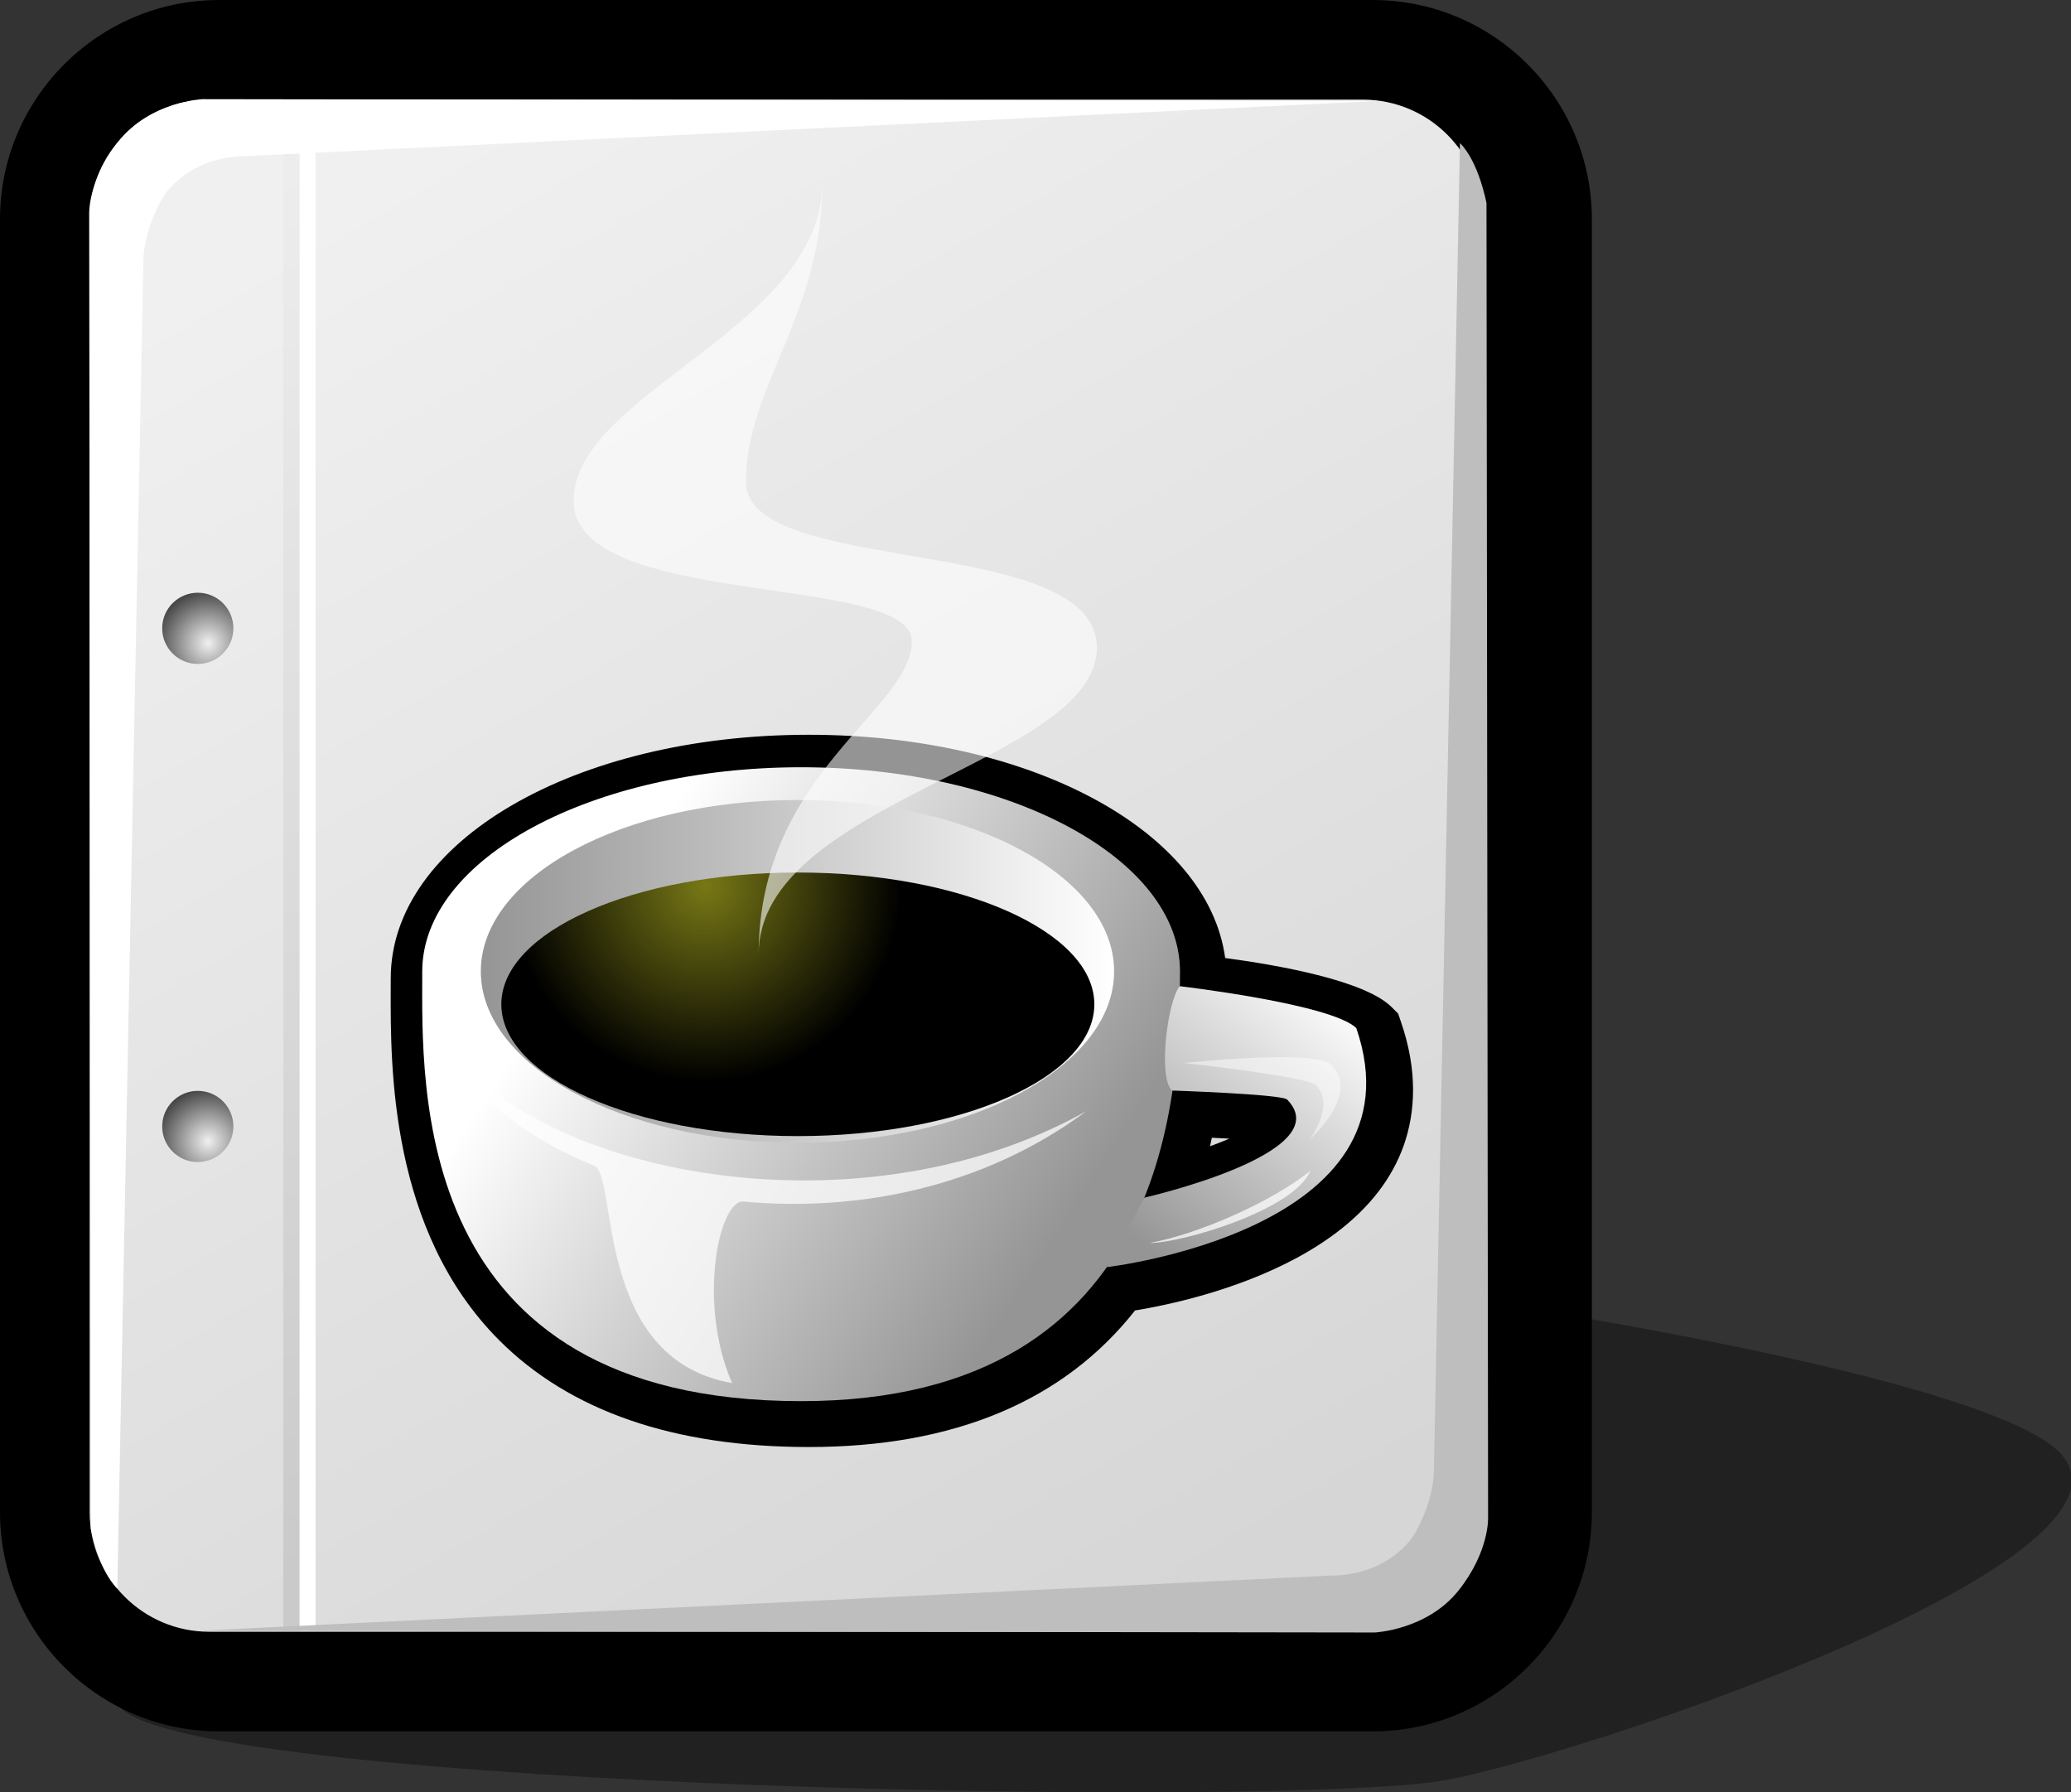
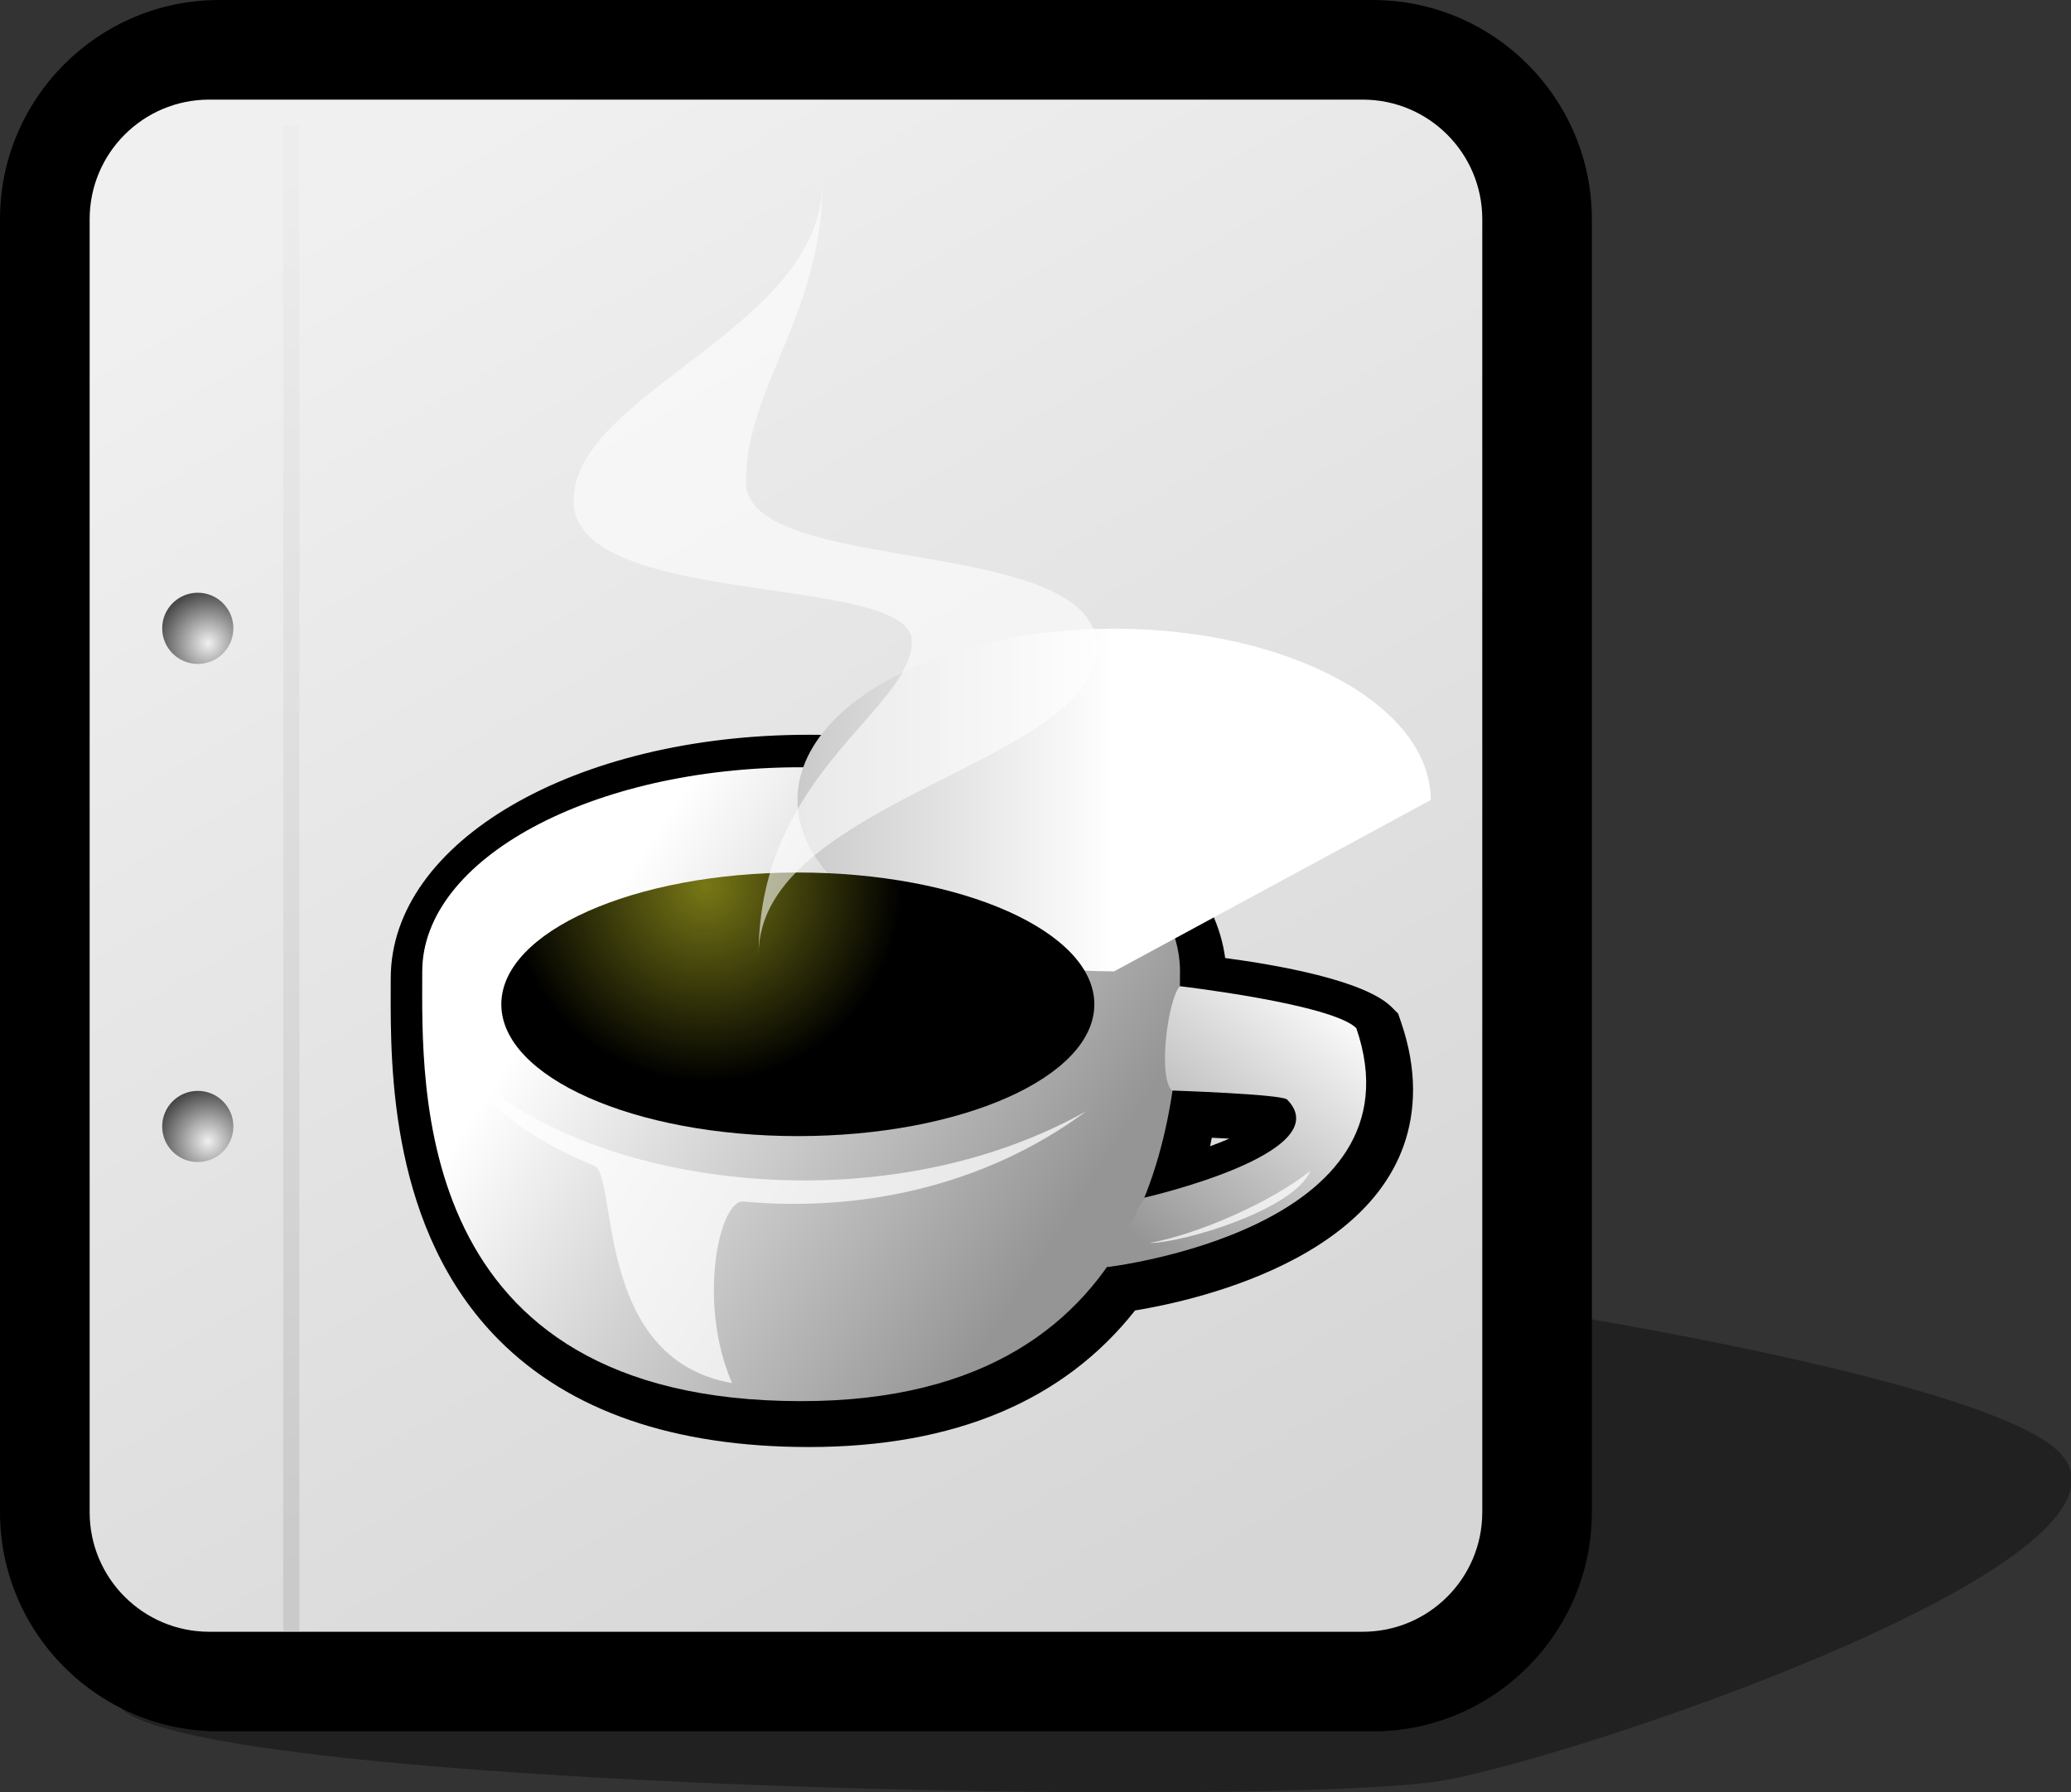
<svg width="207.901pt" height="179.886pt" viewBox="0 0 207.901 179.886" xml:space="preserve">
  <rect x="0" y="0" width="207.901" height="179.886" fill="#333333" stroke="none" />
  <g id="Layer_x0020_1" style="fill-rule:nonzero;clip-rule:nonzero;fill:#FFFFFF;stroke:#000000;stroke-miterlimit:4;">
    <path style="opacity:0.35;fill:#000000;stroke:none;" d="M145.325,178.648c-14.998,2.891-125.285,0.938-133.222-7.219c-7.936-8.152,47.936-44.455,67.648-46.859s116.353,10.576,126.931,21.154c10.576,10.578-46.359,30.035-61.357,32.924z" />
    <path style="fill:#000000;stroke:none;" d="M22,0C9.869,0,0,9.869,0,22v129.791c0,12.131,9.869,22,22,22h115.801c12.131,0,22-9.869,22-22V22c0-12.131-9.869-22-22-22H22z" />
    <linearGradient id="aigrd1" gradientUnits="userSpaceOnUse" x1="38.95" y1="17.494" x2="120.672" y2="159.458">
      <stop offset="0" style="stop-color:#F0F0F0" />
      <stop offset="1" style="stop-color:#D6D6D6" />
    </linearGradient>
    <path style="fill:url(#aigrd1);stroke:none;" d="M148.801,151.791c0,6.627-5.373,12-12,12H21c-6.628,0-12-5.373-12-12V22c0-6.627,5.372-12,12-12h115.801c6.627,0,12,5.373,12,12v129.791z" />
    <g>
      <radialGradient id="aigrd2" cx="20.892" cy="114.567" r="5.258" fx="20.892" fy="114.567" gradientUnits="userSpaceOnUse">
        <stop offset="0" style="stop-color:#F0F0F0" />
        <stop offset="1" style="stop-color:#474747" />
      </radialGradient>
      <path style="fill:url(#aigrd2);stroke:none;" d="M23.428,113.07c0,1.973-1.6,3.572-3.573,3.572c-1.973,0-3.572-1.6-3.572-3.572s1.6-3.572,3.572-3.572c1.974,0,3.573,1.6,3.573,3.572z" />
      <radialGradient id="aigrd3" cx="20.892" cy="64.567" r="5.258" fx="20.892" fy="64.567" gradientUnits="userSpaceOnUse">
        <stop offset="0" style="stop-color:#F0F0F0" />
        <stop offset="1" style="stop-color:#474747" />
      </radialGradient>
      <path style="fill:url(#aigrd3);stroke:none;" d="M23.428,63.07c0,1.973-1.6,3.573-3.573,3.573c-1.973,0-3.572-1.6-3.572-3.573c0-1.974,1.6-3.573,3.572-3.573c1.974,0,3.573,1.6,3.573,3.573z" />
    </g>
-     <path style="stroke:none;" d="M31.679,163.71h-1.613V12.642h1.613V163.71z" />
    <linearGradient id="aigrd4" gradientUnits="userSpaceOnUse" x1="30.148" y1="16.844" x2="28.363" y2="158.226">
      <stop offset="0" style="stop-color:#EDEDED" />
      <stop offset="1" style="stop-color:#CACACA" />
    </linearGradient>
    <path style="fill:url(#aigrd4);stroke:none;" d="M30.054,163.71H28.44V12.642h1.613V163.71z" />
-     <path style="stroke:none;" d="M14.394,26.155l-2.618,133.308c-1.901-1.9-2.661-6.035-2.661-6.035L8.952,21.509c0,0-0.158-3.403,2.963-7.335c3.16-3.98,8.422-4.22,8.422-4.22L138.5,10.122l-113.615,5.54c-4.588,0-7.045,2.273-8.047,3.467    c-0.812,0.967-2.393,4.104-2.445,7.026z" />
-     <path style="fill:#BEBEBE;stroke:none;" d="M143.944,147.664l2.617-133.307c1.902,1.9,2.662,6.035,2.662,6.035l0.162,131.918c0,0,0.158,3.402-2.963,7.334c-3.16,3.98-8.422,4.221-8.422,4.221l-118.166-0.168l113.617-5.541c4.588,0,7.045-2.273,8.047-3.467    c0.812-0.967,2.393-4.104,2.445-7.025z" />
  </g>
  <g id="Layer_x0020_2" style="fill-rule:nonzero;clip-rule:nonzero;fill:#FFFFFF;stroke:#000000;stroke-miterlimit:4;">
    <path style="fill:#000000;stroke:none;" d="M39.224,98.192l-0.002,1.061c-0.026,7.878-0.08,24.27,10.872,35.258c7.101,7.125,17.564,10.737,31.1,10.737c14.628,0,25.602-4.647,32.749-13.707c6.218-1.018,27.909-5.744,27.909-22.164c0-2.169-0.404-4.451-1.204-6.777l-0.296-0.861    l-0.644-0.644c-2.705-2.706-11.58-4.248-16.717-4.933c-1.723-12.717-19.444-22.409-41.797-22.409c-23.534,0-41.969,10.735-41.969,24.439z M121.65,114.204c0.608,0.028,1.198,0.058,1.761,0.089c-0.604,0.257-1.246,0.511-1.937,0.765    c0.064-0.28,0.114-0.57,0.176-0.854z" />
    <linearGradient id="aigrd5" gradientUnits="userSpaceOnUse" x1="105.96" y1="124.397" x2="58.997" y2="93.971">
      <stop offset="0" style="stop-color:#959595" />
      <stop offset="1" style="stop-color:#FFFFFF" />
    </linearGradient>
    <path style="fill:url(#aigrd5);stroke:none;" d="M118.457,97.521c0,11.324-0.662,43.122-38.035,43.122c-39.358,0-38.035-31.798-38.035-43.122c0-11.326,17.029-20.506,38.035-20.506s38.035,9.181,38.035,20.506z" />
    <linearGradient id="aigrd6" gradientUnits="userSpaceOnUse" x1="48.27" y1="97.503" x2="111.841" y2="97.503">
      <stop offset="0" style="stop-color:#959595" />
      <stop offset="1" style="stop-color:#FFFFFF" />
    </linearGradient>
-     <path style="fill:url(#aigrd6);stroke:none;" d="M111.841,97.503c0,9.498-14.231,17.198-31.786,17.198c-17.555,0-31.786-7.7-31.786-17.198c0-9.499,14.231-17.199,31.786-17.199c17.555,0,31.786,7.701,31.786,17.199z" />
+     <path style="fill:url(#aigrd6);stroke:none;" d="M111.841,97.503c-17.555,0-31.786-7.7-31.786-17.198c0-9.499,14.231-17.199,31.786-17.199c17.555,0,31.786,7.701,31.786,17.199z" />
    <radialGradient id="aigrd7" cx="70.828" cy="88.903" r="19.669" fx="70.828" fy="88.903" gradientUnits="userSpaceOnUse">
      <stop offset="0" style="stop-color:#787816" />
      <stop offset="1" style="stop-color:#000000" />
    </radialGradient>
    <path style="fill:url(#aigrd7);stroke:none;" d="M109.857,100.81c0,7.306-13.327,13.229-29.766,13.229c-16.439,0-29.766-5.924-29.766-13.229s13.327-13.229,29.766-13.229c16.439,0,29.766,5.924,29.766,13.229z" />
    <linearGradient id="aigrd8" gradientUnits="userSpaceOnUse" x1="113.127" y1="123.677" x2="133.77" y2="98.905">
      <stop offset="0" style="stop-color:#959595" />
      <stop offset="1" style="stop-color:#FFFFFF" />
    </linearGradient>
    <path style="fill:url(#aigrd8);stroke:none;" d="M118.45,98.993c0,0,15.28,1.786,17.706,4.211c6.963,20.28-25.049,23.989-25.049,23.989l3.765-6.973c0,0,19.621-4.46,14.341-9.846c-0.534-0.546-11.578-0.91-11.578-0.91c-1.443-1.443-0.351-9.306,0.815-10.472z" />
-     <path style="opacity:0.48;stroke:none;" d="M118.881,106.7c0,0,12.355,1.359,13.222,2.225c1.999,2.001-0.618,5.438-0.618,5.438s5.128-4.511,2.163-7.477c-1.607-1.606-14.767-0.186-14.767-0.186z" />
    <path style="opacity:0.58;stroke:none;" d="M82.565,18.25c0,14.734-24.983,21.14-24.983,32.03s33.952,7.194,33.952,14.093c0,6.899-15.374,13.23-15.374,31.389c0-15.325,33.952-19.218,33.952-30.749s-35.233-7.047-35.233-16.656s7.687-16.655,7.687-30.108z" />
    <path style="opacity:0.74;stroke:none;" d="M115.401,124.769c4.855-0.884,12.144-4.059,16.139-7.241c-1.627,3.917-12.828,7.241-16.139,7.241z" />
    <path style="opacity:0.74;stroke:none;" d="M44.307,103.665c1.92,5.39,7.659,10.199,15.337,13.349c2.433,0.998-0.106,19.383,13.848,21.818c-3.51-8.04-1.311-18.446,1.152-18.222c11.354,1.042,23.969-1.331,34.424-9.083c-23.587,13.242-57.209,5.896-64.762-7.862z" />
  </g>
</svg>